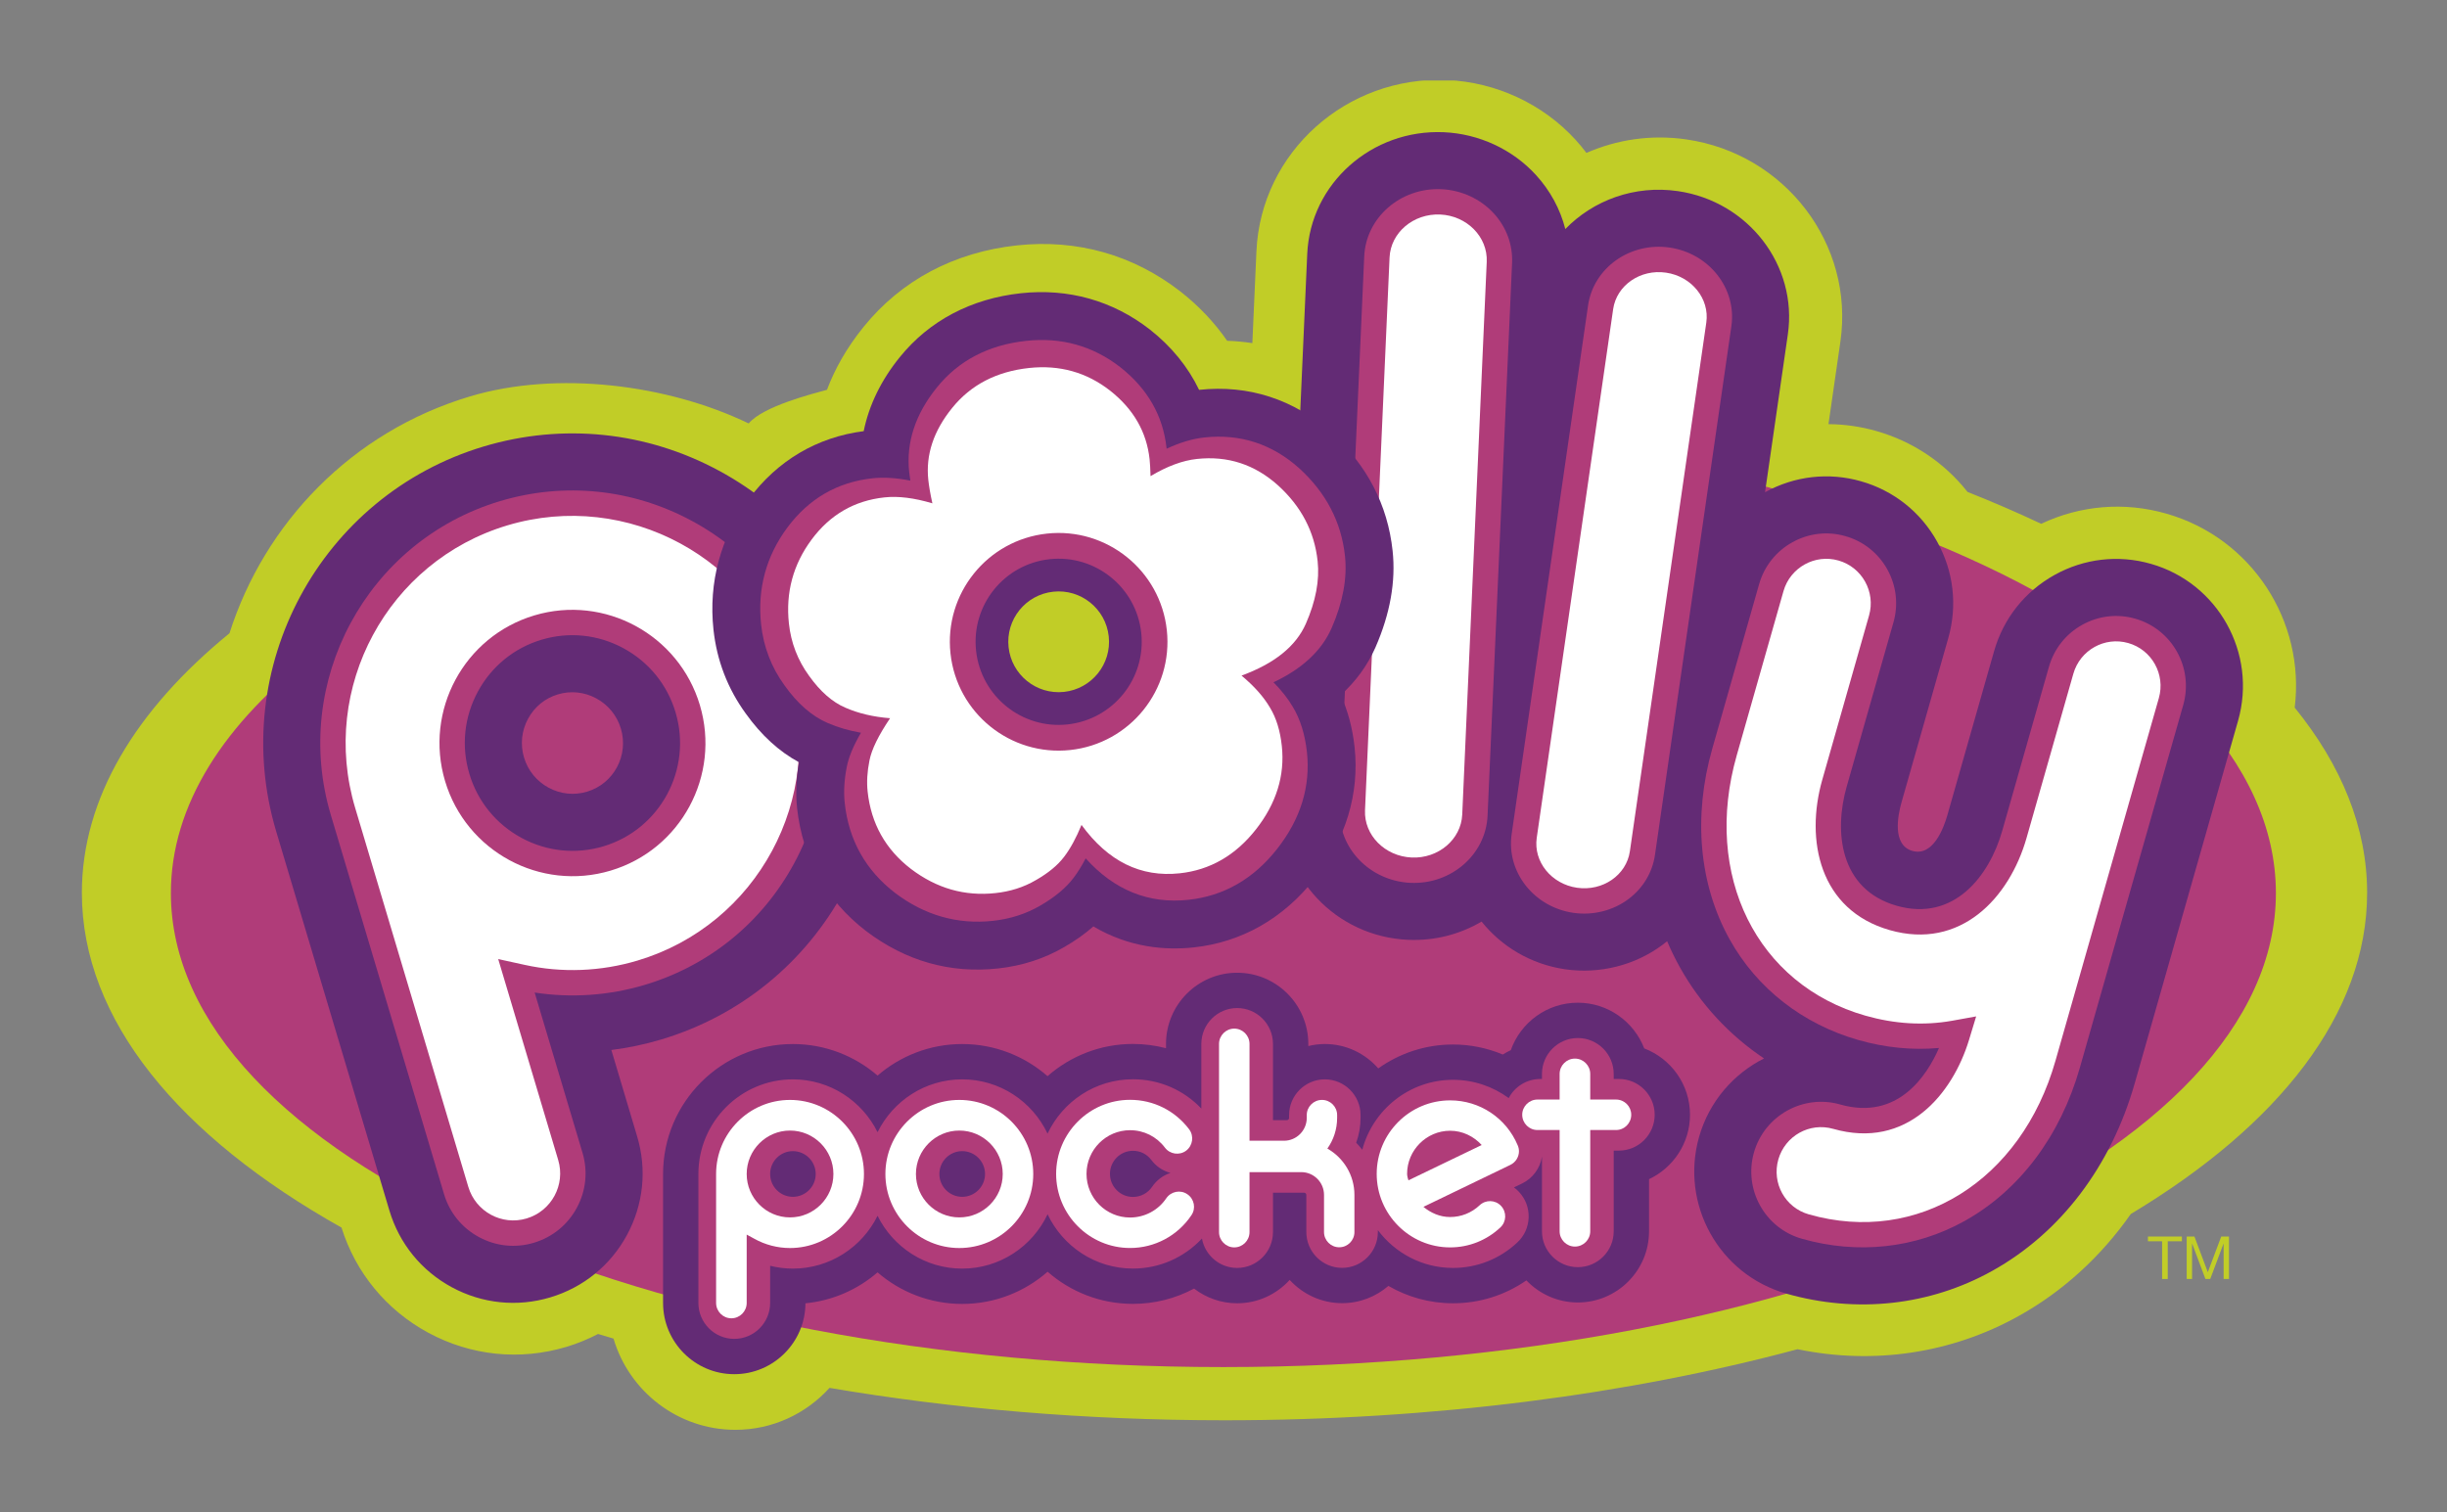
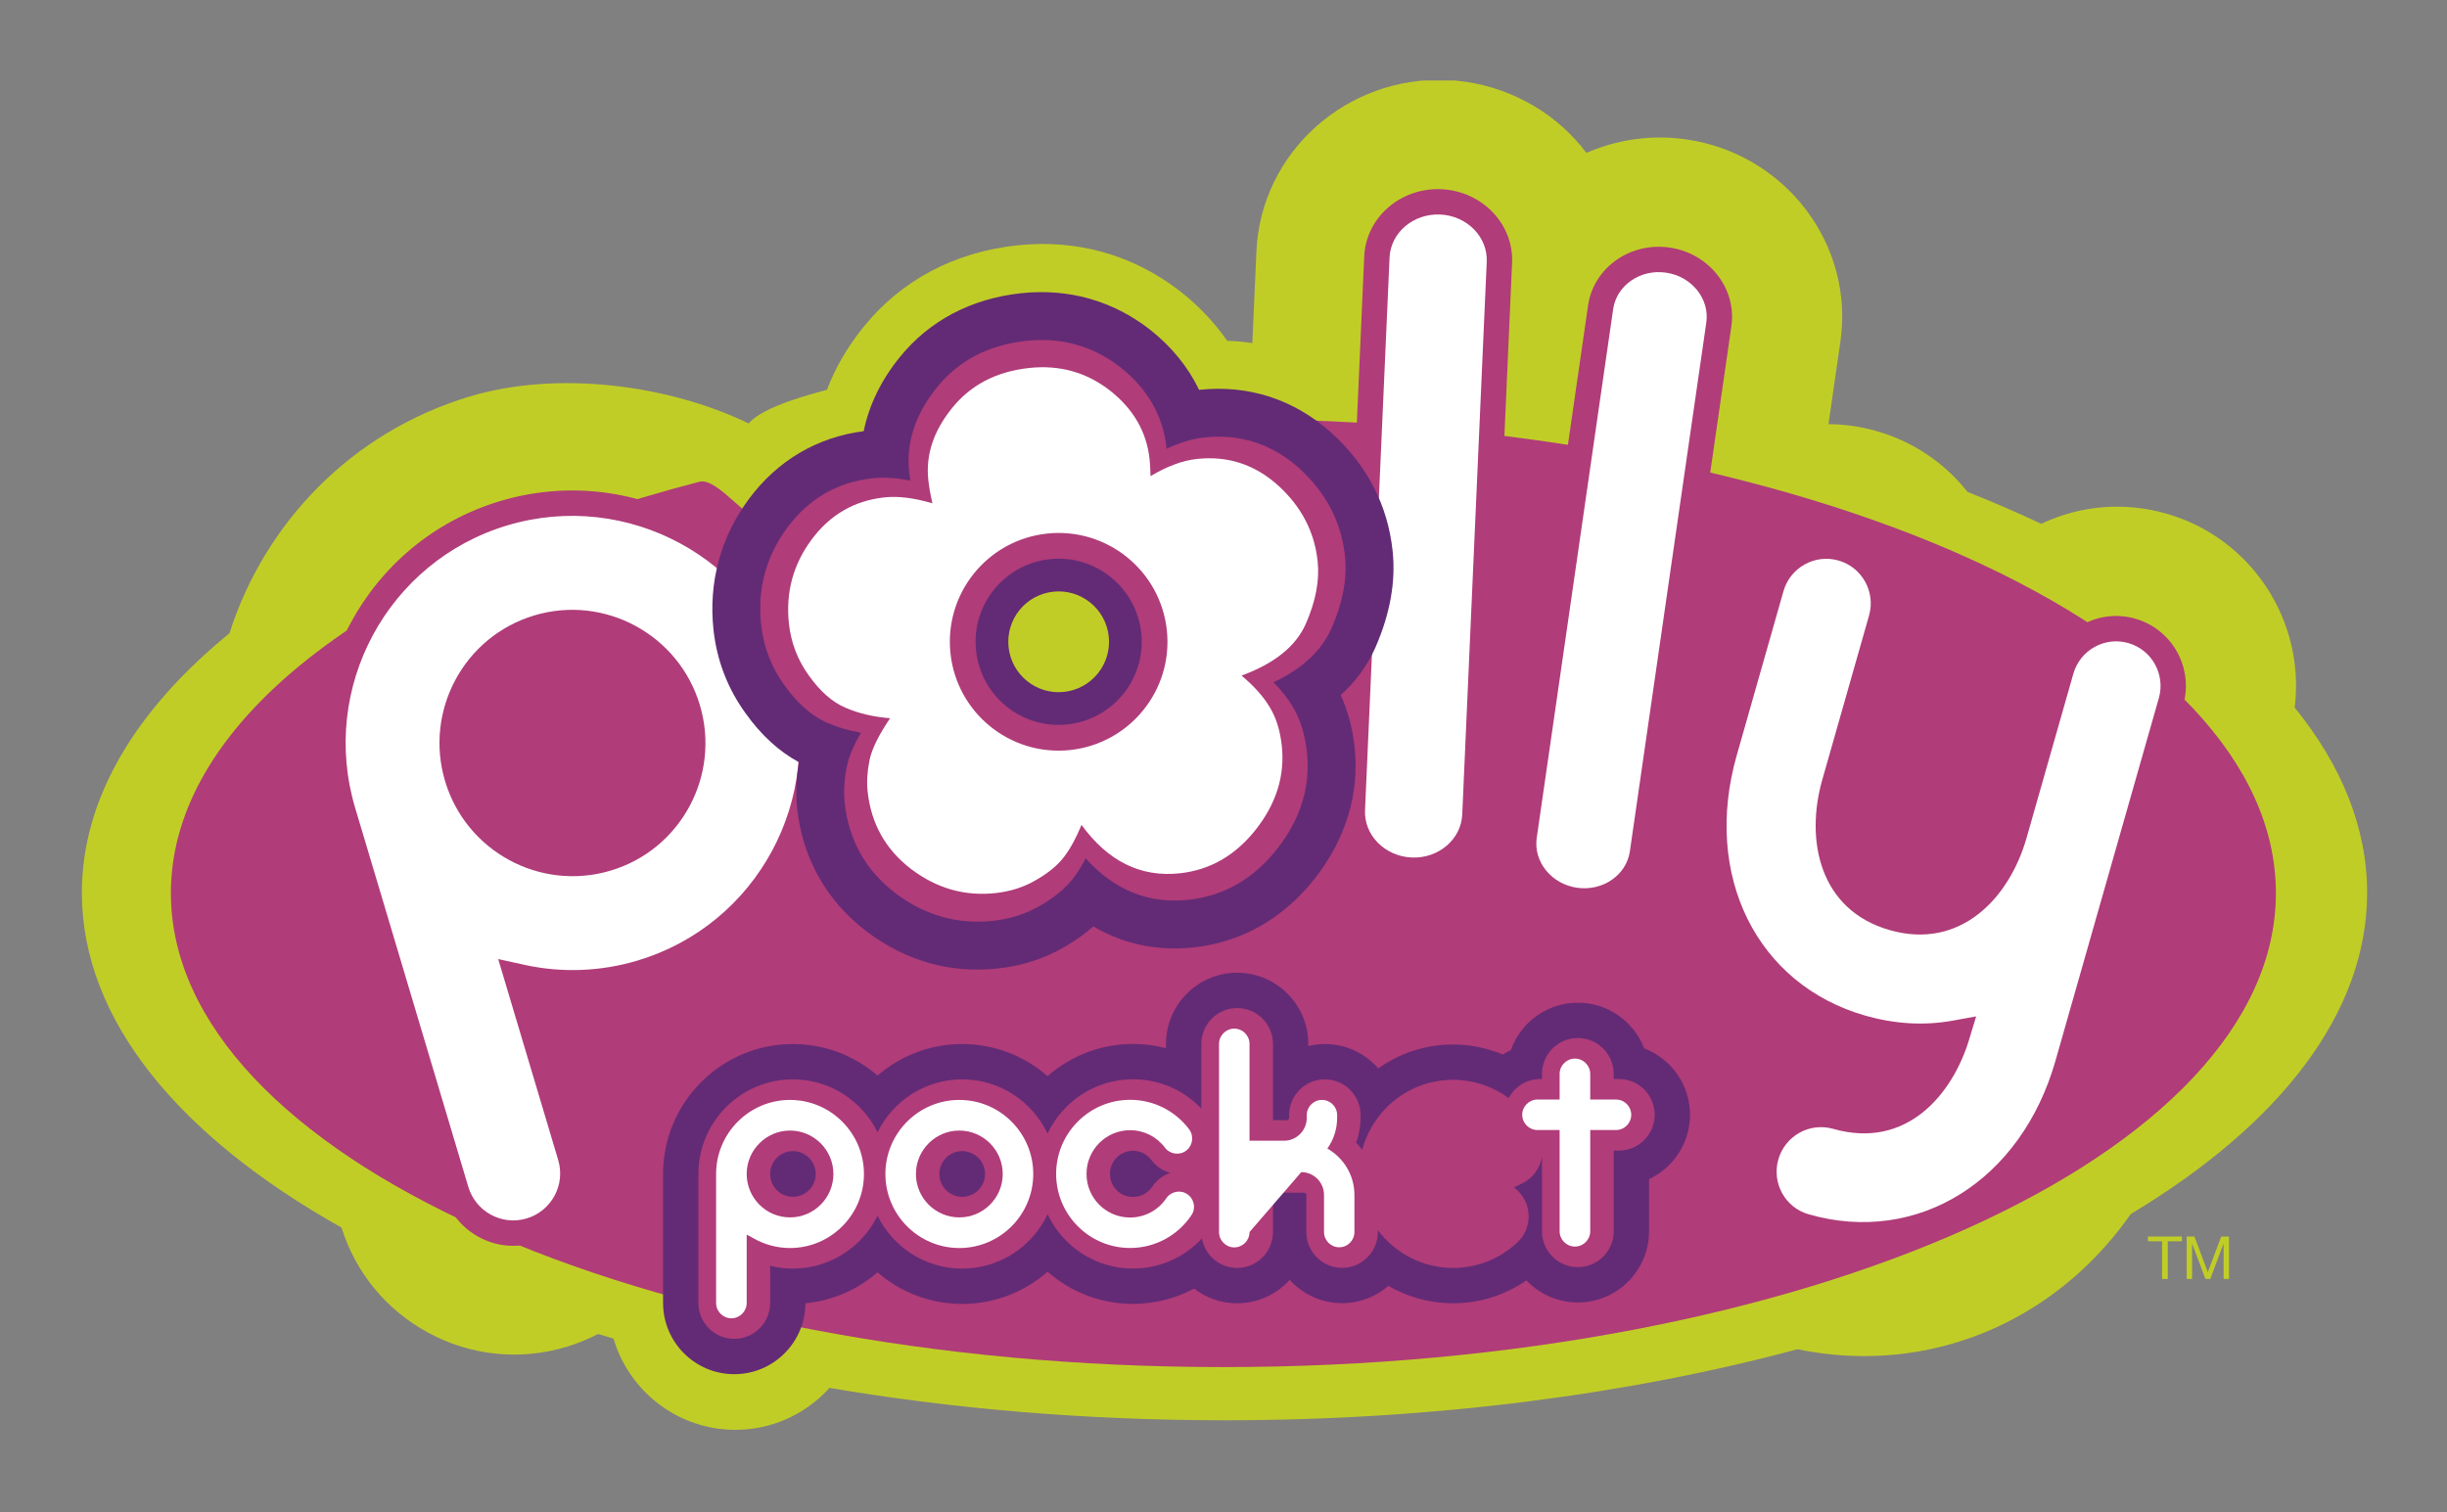
<svg xmlns="http://www.w3.org/2000/svg" xmlns:ns1="http://www.inkscape.org/namespaces/inkscape" version="1.0" width="1062.992" height="656.929" id="svg2613">
  <rect width="100%" height="100%" fill="#808080" stroke="none" />
  <defs id="defs2615">
    <clipPath id="clipPath5647">
      <path d="M 0,114.977 L 0,0 L 194.606,0 L 194.606,114.977 L 0,114.977 z" id="path5649" />
    </clipPath>
    <clipPath id="clipPath5639">
      <path d="M -7.939,-52.103 L -7.939,9.38 L 97.303,9.38 L 97.303,-52.103 L -7.939,-52.103 z" id="path5641" />
    </clipPath>
    <clipPath id="clipPath5631">
      <path d="M -88.06,-16.114 L -88.06,35.417 L 40.066,35.417 L 40.066,-16.114 L -88.06,-16.114 z" id="path5633" />
    </clipPath>
    <clipPath id="clipPath5623">
      <path d="M 0,0 L 819.213,0 L 819.213,1176.378 L 0,1176.378 L 0,0 z" id="path5625" />
    </clipPath>
    <clipPath id="clipPath5467">
      <path d="M 0,70.833 L 0,0 L 176.12,0 L 176.12,70.833 L 0,70.833 z" id="path5469" />
    </clipPath>
    <clipPath id="clipPath5459">
      <path d="M -88.06,-16.114 L -88.06,35.417 L 40.066,35.417 L 40.066,-16.114 L -88.06,-16.114 z" id="path5461" />
    </clipPath>
    <clipPath id="clipPath5451">
      <path d="M 0,0 L 819.213,0 L 819.213,1176.378 L 0,1176.378 L 0,0 z" id="path5453" />
    </clipPath>
    <clipPath id="clipPath5495">
      <path d="M 0,70.833 L 0,0 L 176.12,0 L 176.12,70.833 L 0,70.833 z" id="path5497" />
    </clipPath>
    <clipPath id="clipPath5487">
      <path d="M -88.06,-16.114 L -88.06,35.417 L 40.066,35.417 L 40.066,-16.114 L -88.06,-16.114 z" id="path5489" />
    </clipPath>
    <clipPath id="clipPath5479">
      <path d="M 0,0 L 819.213,0 L 819.213,1176.378 L 0,1176.378 L 0,0 z" id="path5481" />
    </clipPath>
    <clipPath id="clipPath5515">
      <path d="M -88.06,-16.114 L -88.06,35.417 L 40.066,35.417 L 40.066,-16.114 L -88.06,-16.114 z" id="path5517" />
    </clipPath>
    <clipPath id="clipPath5507">
      <path d="M 0,0 L 819.213,0 L 819.213,1176.378 L 0,1176.378 L 0,0 z" id="path5509" />
    </clipPath>
    <clipPath id="clipPath5535">
      <path d="M -88.06,-16.114 L -88.06,35.417 L 40.066,35.417 L 40.066,-16.114 L -88.06,-16.114 z" id="path5537" />
    </clipPath>
    <clipPath id="clipPath5527">
      <path d="M 0,0 L 819.213,0 L 819.213,1176.378 L 0,1176.378 L 0,0 z" id="path5529" />
    </clipPath>
    <clipPath id="clipPath5563">
      <path d="M 0,70.833 L 0,0 L 176.12,0 L 176.12,70.833 L 0,70.833 z" id="path5565" />
    </clipPath>
    <clipPath id="clipPath5555">
      <path d="M -88.06,-16.114 L -88.06,35.417 L 40.066,35.417 L 40.066,-16.114 L -88.06,-16.114 z" id="path5557" />
    </clipPath>
    <clipPath id="clipPath5547">
      <path d="M 0,0 L 819.213,0 L 819.213,1176.378 L 0,1176.378 L 0,0 z" id="path5549" />
    </clipPath>
    <clipPath id="clipPath5591">
-       <path d="M 0,70.833 L 0,0 L 176.12,0 L 176.12,70.833 L 0,70.833 z" id="path5593" />
-     </clipPath>
+       </clipPath>
    <clipPath id="clipPath5583">
      <path d="M -88.06,-16.114 L -88.06,35.417 L 40.066,35.417 L 40.066,-16.114 L -88.06,-16.114 z" id="path5585" />
    </clipPath>
    <clipPath id="clipPath5575">
      <path d="M 0,0 L 819.213,0 L 819.213,1176.378 L 0,1176.378 L 0,0 z" id="path5577" />
    </clipPath>
    <clipPath id="clipPath5611">
      <path d="M -88.06,-16.114 L -88.06,35.417 L 40.066,35.417 L 40.066,-16.114 L -88.06,-16.114 z" id="path5613" />
    </clipPath>
    <clipPath id="clipPath5603">
      <path d="M 0,0 L 819.213,0 L 819.213,1176.378 L 0,1176.378 L 0,0 z" id="path5605" />
    </clipPath>
    <clipPath id="clipPath5759">
      <path d="M -20.394,-88 L -20.394,-5.534 L 62.073,-5.534 L 62.073,-88 L -20.394,-88 z" id="path5761" />
    </clipPath>
    <clipPath id="clipPath5751">
      <path d="M 0,0 L 819.213,0 L 819.213,1176.378 L 0,1176.378 L 0,0 z" id="path5753" />
    </clipPath>
    <clipPath id="clipPath5779">
      <path d="M -20.394,-88 L -20.394,-5.534 L 62.073,-5.534 L 62.073,-88 L -20.394,-88 z" id="path5781" />
    </clipPath>
    <clipPath id="clipPath5771">
      <path d="M 0,0 L 819.213,0 L 819.213,1176.378 L 0,1176.378 L 0,0 z" id="path5773" />
    </clipPath>
    <clipPath id="clipPath5799">
      <path d="M -20.394,-88 L -20.394,-5.534 L 62.073,-5.534 L 62.073,-88 L -20.394,-88 z" id="path5801" />
    </clipPath>
    <clipPath id="clipPath5791">
      <path d="M 0,0 L 819.213,0 L 819.213,1176.378 L 0,1176.378 L 0,0 z" id="path5793" />
    </clipPath>
    <clipPath id="clipPath5819">
      <path d="M -20.394,-88 L -20.394,-5.534 L 62.073,-5.534 L 62.073,-88 L -20.394,-88 z" id="path5821" />
    </clipPath>
    <clipPath id="clipPath5811">
      <path d="M 0,0 L 819.213,0 L 819.213,1176.378 L 0,1176.378 L 0,0 z" id="path5813" />
    </clipPath>
    <clipPath id="clipPath5839">
-       <path d="M -20.394,-88 L -20.394,-5.534 L 62.073,-5.534 L 62.073,-88 L -20.394,-88 z" id="path5841" />
-     </clipPath>
+       </clipPath>
    <clipPath id="clipPath5831">
      <path d="M 0,0 L 819.213,0 L 819.213,1176.378 L 0,1176.378 L 0,0 z" id="path5833" />
    </clipPath>
    <clipPath id="clipPath5859">
      <path d="M -20.394,-88 L -20.394,-5.534 L 62.073,-5.534 L 62.073,-88 L -20.394,-88 z" id="path5861" />
    </clipPath>
    <clipPath id="clipPath5851">
      <path d="M 0,0 L 819.213,0 L 819.213,1176.378 L 0,1176.378 L 0,0 z" id="path5853" />
    </clipPath>
    <ns1:perspective id="perspective2621" />
  </defs>
  <g transform="translate(-230.174,6.081)" id="layer1">
    <g transform="matrix(9.535,0,0,-9.535,-2610.075,7623.87)" id="g5619">
      <g clip-path="url(#clipPath5623)" id="g5621">
        <g transform="matrix(1,0,0,-1,729.824,754.343)" id="g5627">
          <g clip-path="url(#clipPath5631)" id="g5629" />
        </g>
        <g transform="matrix(1,0,0,-1,309.545,744.433)" id="g5635">
          <g clip-path="url(#clipPath5639)" id="g5637">
            <g transform="matrix(0.535,0,0,-0.535,-7.939,9.38)" id="g5643">
              <g clip-path="url(#clipPath5647)" id="g5645">
                <g transform="translate(194.606,45.738)" id="g5651">
                  <path d="M 0,0 C 0,5.55 -2.184,10.864 -6.168,15.772 C -5.257,23.107 -9.804,30.222 -17.115,32.299 C -20.675,33.318 -24.42,33.004 -27.756,31.428 C -29.76,32.374 -31.85,33.279 -34.026,34.14 C -35.994,36.633 -38.682,38.444 -41.794,39.329 C -43.136,39.714 -44.505,39.905 -45.87,39.915 C -45.26,44.138 -44.853,46.953 -44.853,46.953 C -43.66,55.226 -49.545,62.947 -57.973,64.167 C -60.976,64.601 -63.902,64.149 -66.481,63.017 C -66.776,63.408 -67.09,63.788 -67.425,64.154 C -70.207,67.192 -74.181,69.041 -78.334,69.223 C -86.913,69.601 -94.202,63.064 -94.583,54.651 C -94.583,54.648 -94.723,51.49 -94.931,46.817 C -95.635,46.923 -96.351,46.991 -97.076,47.014 C -98.144,48.559 -99.47,49.966 -101.045,51.205 C -105.068,54.337 -109.871,55.69 -114.968,55.142 C -120.315,54.566 -124.833,52.165 -128.037,48.199 C -129.511,46.38 -130.503,44.568 -131.155,42.841 C -132.322,42.516 -136.592,41.451 -137.822,39.975 C -144.74,43.311 -154.148,44.49 -161.539,42.283 L -161.541,42.282 C -171.648,39.262 -179.051,31.473 -182.037,22.103 C -190.036,15.576 -194.606,8.035 -194.606,0 C -194.606,-10.827 -186.311,-20.757 -172.495,-28.515 C -171.289,-32.362 -168.674,-35.54 -165.11,-37.468 C -161.481,-39.43 -157.308,-39.86 -153.36,-38.678 C -152.412,-38.396 -151.506,-38.021 -150.647,-37.575 C -150.211,-37.708 -149.773,-37.839 -149.332,-37.968 C -148.009,-42.454 -143.86,-45.738 -138.955,-45.738 C -135.777,-45.738 -132.919,-44.356 -130.938,-42.167 C -120.455,-43.951 -109.123,-44.925 -97.298,-44.925 C -79.516,-44.925 -62.848,-42.721 -48.504,-38.874 C -42.023,-40.213 -35.411,-39.24 -29.68,-36.05 C -25.895,-33.943 -22.66,-30.975 -20.126,-27.358 C -7.507,-19.782 0,-10.296 0,0 z" id="path5653" style="fill:#c1cd27;fill-opacity:1;fill-rule:nonzero;stroke:none" />
                </g>
              </g>
            </g>
            <g transform="matrix(0.535,0,0,-0.535,92.019,-15.078)" id="g5655">
              <path d="M 0,0 C 0,22.302 -40.131,40.389 -89.625,40.389 C -101.904,40.388 -113.606,39.275 -124.262,37.26 C -125.934,36.943 -126.443,31.798 -128.063,31.438 C -129.781,31.057 -132.606,35.459 -134.259,35.03 C -161.151,28.059 -179.257,14.979 -179.257,0 C -179.257,-22.299 -139.128,-40.373 -89.625,-40.373 C -40.131,-40.373 0,-22.299 0,0 z" id="path5657" style="fill:#b03c79;fill-opacity:1;fill-rule:nonzero;stroke:none" />
              <g transform="translate(-53.791,-13.23)" id="g5659">
                <path d="M 0,0 C -0.877,2.272 -3.078,3.891 -5.655,3.891 C -8.287,3.891 -10.528,2.201 -11.363,-0.15 C -11.6,-0.26 -11.825,-0.385 -12.044,-0.521 C -13.362,0.028 -14.795,0.332 -16.284,0.332 C -18.655,0.332 -20.85,-0.424 -22.649,-1.705 C -23.758,-0.434 -25.384,0.373 -27.198,0.373 C -27.684,0.373 -28.154,0.309 -28.606,0.199 L -28.606,0.38 C -28.606,3.725 -31.325,6.444 -34.667,6.444 C -38.006,6.444 -40.724,3.725 -40.724,0.38 L -40.724,0.016 C -41.63,0.251 -42.573,0.379 -43.539,0.379 C -46.323,0.379 -48.869,-0.66 -50.814,-2.365 C -52.759,-0.664 -55.301,0.371 -58.081,0.371 C -60.833,0.371 -63.351,-0.645 -65.288,-2.316 C -67.226,-0.645 -69.745,0.371 -72.5,0.371 C -78.594,0.371 -83.553,-4.595 -83.553,-10.697 L -83.553,-21.68 C -83.553,-25.027 -80.833,-27.748 -77.49,-27.748 C -74.157,-27.748 -71.445,-25.043 -71.428,-21.711 C -69.095,-21.485 -66.972,-20.53 -65.288,-19.076 C -63.352,-20.749 -60.833,-21.764 -58.081,-21.764 C -55.297,-21.764 -52.753,-20.727 -50.807,-19.022 C -48.862,-20.725 -46.32,-21.76 -43.539,-21.76 C -41.693,-21.76 -39.912,-21.301 -38.335,-20.457 C -37.316,-21.239 -36.047,-21.709 -34.667,-21.709 C -32.894,-21.709 -31.301,-20.938 -30.192,-19.719 C -29.084,-20.932 -27.495,-21.699 -25.728,-21.699 C -24.221,-21.699 -22.845,-21.143 -21.786,-20.229 C -20.165,-21.168 -18.287,-21.709 -16.284,-21.709 C -14.028,-21.709 -11.86,-21.024 -10.034,-19.759 C -8.929,-20.914 -7.376,-21.64 -5.655,-21.64 C -2.311,-21.64 0.41,-18.921 0.41,-15.578 L 0.41,-11.137 C 2.466,-10.167 3.898,-8.075 3.898,-5.65 C 3.898,-3.071 2.274,-0.869 0,0 z" id="path5661" style="fill:#632b75;fill-opacity:1;fill-rule:nonzero;stroke:none" />
                <g transform="translate(-41.906,-11.787)" id="g5663">
                  <path d="M 0,0 C -0.367,-0.542 -0.977,-0.865 -1.633,-0.865 C -2.713,-0.865 -3.591,0.015 -3.591,1.099 C -3.591,2.184 -2.713,3.066 -1.633,3.066 C -1.004,3.066 -0.446,2.787 -0.062,2.277 C 0.344,1.737 0.911,1.357 1.559,1.181 C 0.926,0.97 0.381,0.563 0,0 z M -16.175,-0.855 C -17.246,-0.855 -18.117,0.018 -18.117,1.09 C -18.117,2.162 -17.246,3.037 -16.175,3.037 C -15.102,3.037 -14.229,2.162 -14.229,1.09 C -14.229,0.018 -15.102,-0.855 -16.175,-0.855 z M -30.594,-0.855 C -31.661,-0.855 -32.529,0.018 -32.529,1.09 C -32.529,2.162 -31.661,3.037 -30.594,3.037 C -29.521,3.037 -28.649,2.162 -28.649,1.09 C -28.649,0.018 -29.521,-0.855 -30.594,-0.855 z M 39.755,9.182 L 39.307,9.182 L 39.307,9.611 C 39.307,11.297 37.937,12.67 36.251,12.67 C 34.567,12.67 33.197,11.297 33.197,9.611 L 33.197,9.182 L 33.058,9.182 C 31.89,9.182 30.874,8.521 30.364,7.555 C 29.021,8.543 27.371,9.111 25.622,9.111 C 21.92,9.111 18.805,6.577 17.896,3.154 C 17.734,3.361 17.566,3.563 17.378,3.75 C 17.62,4.424 17.749,5.139 17.749,5.869 L 17.749,6.107 C 17.749,7.785 16.384,9.15 14.708,9.15 C 13.03,9.15 11.663,7.785 11.663,6.107 L 11.663,5.869 C 11.663,5.763 11.577,5.674 11.474,5.674 L 10.291,5.674 L 10.291,12.167 C 10.291,13.852 8.923,15.223 7.238,15.223 C 5.558,15.223 4.19,13.852 4.19,12.167 L 4.19,6.662 C 2.668,8.262 0.595,9.158 -1.633,9.158 C -4.846,9.158 -7.616,7.26 -8.906,4.527 C -10.197,7.256 -12.966,9.15 -16.175,9.15 C -19.335,9.15 -22.066,7.311 -23.382,4.65 C -24.698,7.311 -27.433,9.15 -30.594,9.15 C -35.03,9.15 -38.639,5.534 -38.639,1.09 L -38.639,-9.893 C -38.639,-11.58 -37.269,-12.953 -35.584,-12.953 C -33.9,-12.953 -32.529,-11.58 -32.529,-9.893 L -32.529,-6.729 C -31.899,-6.885 -31.249,-6.969 -30.594,-6.969 C -27.433,-6.969 -24.698,-5.131 -23.382,-2.47 C -22.066,-5.131 -19.335,-6.969 -16.175,-6.969 C -12.963,-6.969 -10.192,-5.07 -8.902,-2.341 C -7.611,-5.068 -4.843,-6.965 -1.633,-6.965 C 0.618,-6.965 2.735,-6.026 4.242,-4.406 C 4.501,-5.83 5.745,-6.912 7.238,-6.912 C 8.923,-6.912 10.291,-5.541 10.291,-3.855 L 10.291,-0.504 L 12.949,-0.504 C 13.047,-0.504 13.132,-0.592 13.132,-0.693 L 13.132,-3.855 C 13.132,-5.537 14.499,-6.905 16.178,-6.905 C 17.857,-6.905 19.223,-5.537 19.223,-3.855 L 19.223,-3.693 C 20.684,-5.642 23.005,-6.912 25.622,-6.912 C 27.668,-6.912 29.615,-6.141 31.103,-4.736 C 31.693,-4.188 32.036,-3.434 32.063,-2.619 C 32.09,-1.801 31.794,-1.022 31.232,-0.425 C 31.102,-0.287 30.961,-0.162 30.811,-0.053 L 31.512,0.285 C 32.417,0.724 33.042,1.588 33.197,2.563 L 33.197,-3.791 C 33.197,-5.475 34.567,-6.846 36.251,-6.846 C 37.937,-6.846 39.307,-5.475 39.307,-3.791 L 39.307,3.082 L 39.755,3.082 C 41.432,3.082 42.796,4.453 42.796,6.137 C 42.796,7.814 41.432,9.182 39.755,9.182 z" id="path5665" style="fill:#b03c79;fill-opacity:1;fill-rule:nonzero;stroke:none" />
                  <g transform="translate(-30.838,-2.607)" id="g5667">
                    <path d="M 0,0 C -2.029,0 -3.688,1.658 -3.688,3.697 C -3.688,5.736 -2.029,7.396 0,7.396 C 2.038,7.396 3.696,5.736 3.696,3.697 C 3.696,1.658 2.038,0 0,0 z M 0,10.005 C -3.471,10.005 -6.293,7.172 -6.293,3.697 L -6.293,-7.285 C -6.293,-8.006 -5.708,-8.594 -4.991,-8.594 C -4.273,-8.594 -3.688,-8.006 -3.688,-7.285 L -3.688,-1.465 L -3.032,-1.822 C -2.11,-2.336 -1.06,-2.609 0,-2.609 C 3.473,-2.609 6.298,0.22 6.298,3.697 C 6.298,7.172 3.473,10.005 0,10.005" id="path5669" style="fill:#ffffff;fill-opacity:1;fill-rule:nonzero;stroke:none" />
                    <g transform="translate(14.418,0)" id="g5671">
                      <path d="M 0,0 C -2.033,0 -3.694,1.658 -3.694,3.697 C -3.694,5.736 -2.033,7.396 0,7.396 C 2.038,7.396 3.698,5.736 3.698,3.697 C 3.698,1.658 2.038,0 0,0 z M 0,10.005 C -3.471,10.005 -6.294,7.172 -6.294,3.697 C -6.294,0.22 -3.471,-2.609 0,-2.609 C 3.474,-2.609 6.297,0.22 6.297,3.697 C 6.297,7.172 3.474,10.005 0,10.005" id="path5673" style="fill:#ffffff;fill-opacity:1;fill-rule:nonzero;stroke:none" />
                      <g transform="translate(55.926,10.037)" id="g5675">
                        <path d="M 0,0 L -2.198,0 L -2.198,2.182 C -2.198,2.898 -2.78,3.488 -3.502,3.488 C -4.219,3.488 -4.805,2.898 -4.805,2.182 L -4.805,0 L -6.695,0 C -7.408,0 -7.99,-0.586 -7.99,-1.293 C -7.99,-2.012 -7.408,-2.596 -6.695,-2.596 L -4.805,-2.596 L -4.805,-11.221 C -4.805,-11.934 -4.219,-12.522 -3.502,-12.522 C -2.78,-12.522 -2.198,-11.934 -2.198,-11.221 L -2.198,-2.596 L 0,-2.596 C 0.719,-2.596 1.293,-2.012 1.293,-1.293 C 1.293,-0.586 0.719,0 0,0 z" id="path5677" style="fill:#ffffff;fill-opacity:1;fill-rule:nonzero;stroke:none" />
                        <g transform="translate(-17.794,-6.331)" id="g5679">
-                           <path d="M 0,0 C 0,2.02 1.649,3.674 3.667,3.674 C 4.712,3.674 5.669,3.206 6.353,2.458 C 4.721,1.673 1.361,0.054 0.115,-0.548 C 0.089,-0.485 0,-0.191 0,0 z M -2.588,0 C -2.588,-3.451 0.22,-6.261 3.667,-6.261 C 5.266,-6.261 6.781,-5.655 7.943,-4.562 C 8.47,-4.069 8.492,-3.249 7.999,-2.725 C 7.511,-2.204 6.695,-2.185 6.177,-2.673 C 5.491,-3.319 4.603,-3.674 3.667,-3.674 C 2.787,-3.674 2.019,-3.323 1.391,-2.808 C 3.072,-1.998 8.791,0.765 8.791,0.765 C 9.253,0.987 9.527,1.453 9.527,1.928 C 9.527,2.097 9.49,2.273 9.418,2.436 C 8.441,4.761 6.183,6.261 3.667,6.261 C 0.22,6.261 -2.588,3.451 -2.588,0 z" id="path5681" style="fill:#ffffff;fill-opacity:1;fill-rule:nonzero;stroke:none" />
                          <g transform="translate(-6.789,2.155)" id="g5683">
-                             <path d="M 0,0 C 0.52,0.732 0.831,1.639 0.831,2.615 L 0.831,2.854 C 0.831,3.569 0.253,4.145 -0.461,4.145 C -1.172,4.145 -1.755,3.569 -1.755,2.854 L -1.755,2.615 C -1.755,1.539 -2.628,0.668 -3.694,0.668 L -6.63,0.668 L -6.63,8.913 C -6.63,9.629 -7.211,10.217 -7.93,10.217 C -8.643,10.217 -9.226,9.629 -9.226,8.913 L -9.226,-7.109 C -9.226,-7.83 -8.643,-8.416 -7.93,-8.416 C -7.211,-8.416 -6.63,-7.83 -6.63,-7.109 L -6.63,-2.006 L -2.221,-2.006 C -1.154,-2.006 -0.285,-2.877 -0.285,-3.947 L -0.285,-7.109 C -0.285,-7.824 0.298,-8.406 1.009,-8.406 C 1.726,-8.406 2.304,-7.824 2.304,-7.109 L 2.304,-3.947 C 2.304,-2.255 1.373,-0.779 0,0 z" id="path5685" style="fill:#ffffff;fill-opacity:1;fill-rule:nonzero;stroke:none" />
+                             <path d="M 0,0 C 0.52,0.732 0.831,1.639 0.831,2.615 L 0.831,2.854 C 0.831,3.569 0.253,4.145 -0.461,4.145 C -1.172,4.145 -1.755,3.569 -1.755,2.854 L -1.755,2.615 C -1.755,1.539 -2.628,0.668 -3.694,0.668 L -6.63,0.668 L -6.63,8.913 C -6.63,9.629 -7.211,10.217 -7.93,10.217 C -8.643,10.217 -9.226,9.629 -9.226,8.913 L -9.226,-7.109 C -9.226,-7.83 -8.643,-8.416 -7.93,-8.416 C -7.211,-8.416 -6.63,-7.83 -6.63,-7.109 L -2.221,-2.006 C -1.154,-2.006 -0.285,-2.877 -0.285,-3.947 L -0.285,-7.109 C -0.285,-7.824 0.298,-8.406 1.009,-8.406 C 1.726,-8.406 2.304,-7.824 2.304,-7.109 L 2.304,-3.947 C 2.304,-2.255 1.373,-0.779 0,0 z" id="path5685" style="fill:#ffffff;fill-opacity:1;fill-rule:nonzero;stroke:none" />
                            <g transform="translate(-23.098,-2.155)" id="g5687">
                              <path d="M 0,0 C 0,-3.483 2.827,-6.312 6.295,-6.312 C 8.393,-6.312 10.348,-5.271 11.517,-3.525 C 11.924,-2.939 11.767,-2.133 11.172,-1.732 C 10.586,-1.329 9.78,-1.491 9.379,-2.08 C 8.688,-3.105 7.533,-3.716 6.295,-3.716 C 4.251,-3.716 2.587,-2.056 2.587,0 C 2.587,2.052 4.251,3.72 6.295,3.72 C 7.478,3.72 8.556,3.175 9.264,2.237 C 9.694,1.665 10.508,1.553 11.074,1.979 C 11.641,2.414 11.755,3.223 11.33,3.794 C 10.126,5.386 8.295,6.308 6.295,6.308 C 2.827,6.308 0,3.475 0,0 z" id="path5689" style="fill:#ffffff;fill-opacity:1;fill-rule:nonzero;stroke:none" />
                              <g transform="translate(93.22,51.96)" id="g5691">
-                                 <path d="M 0,0 C -2.759,0.789 -5.674,0.454 -8.196,-0.947 C -10.722,-2.351 -12.551,-4.654 -13.343,-7.431 C -13.344,-7.435 -17.328,-21.419 -17.328,-21.419 C -17.635,-22.496 -18.542,-24.954 -20.302,-24.452 C -22.06,-23.952 -21.536,-21.39 -21.228,-20.311 C -21.228,-20.31 -17.246,-6.325 -17.246,-6.325 C -16.455,-3.552 -16.792,-0.632 -18.197,1.893 C -19.602,4.417 -21.904,6.241 -24.679,7.03 C -27.427,7.817 -30.333,7.487 -32.851,6.098 C -31.761,13.634 -30.909,19.544 -30.909,19.544 C -30.063,25.401 -34.268,30.874 -40.282,31.744 C -43.966,32.277 -47.487,30.959 -49.859,28.513 C -50.291,30.207 -51.142,31.786 -52.366,33.124 C -54.36,35.303 -57.217,36.628 -60.203,36.76 C -66.347,37.03 -71.565,32.386 -71.836,26.408 C -71.837,26.401 -73.926,-20.676 -73.926,-20.676 C -74.187,-26.662 -69.4,-31.751 -63.253,-32.025 C -60.968,-32.126 -58.811,-31.546 -56.99,-30.471 C -55.293,-32.59 -52.795,-34.111 -49.864,-34.535 C -46.936,-34.957 -43.916,-34.197 -41.578,-32.449 C -41.446,-32.35 -41.316,-32.248 -41.189,-32.145 C -40.868,-32.896 -40.51,-33.633 -40.11,-34.35 C -38.353,-37.505 -35.896,-40.143 -32.937,-42.128 C -35.537,-43.44 -37.606,-45.791 -38.467,-48.805 C -40.097,-54.547 -36.765,-60.532 -31.041,-62.158 C -25.046,-63.866 -18.817,-63.18 -13.508,-60.224 C -7.693,-56.988 -3.383,-51.313 -1.369,-44.244 C -1.369,-44.246 7.434,-13.355 7.434,-13.355 C 9.063,-7.615 5.728,-1.627 0,0 z M -133.169,-19.409 C -134.264,-19.736 -135.426,-19.616 -136.438,-19.069 C -137.458,-18.518 -138.203,-17.604 -138.534,-16.495 C -138.864,-15.389 -138.742,-14.216 -138.189,-13.194 C -137.642,-12.181 -136.739,-11.444 -135.646,-11.119 C -134.551,-10.792 -133.395,-10.913 -132.385,-11.458 C -131.361,-12.011 -130.615,-12.927 -130.283,-14.038 C -129.602,-16.32 -130.895,-18.73 -133.169,-19.409 z M -121.922,7.926 C -128.113,11.271 -135.224,12.007 -141.948,10 L -141.95,9.999 C -155.862,5.842 -163.796,-8.872 -159.635,-22.8 C -159.635,-22.799 -150.001,-55.068 -150.001,-55.068 C -149.163,-57.887 -147.273,-60.216 -144.68,-61.616 C -142.093,-63.015 -139.117,-63.322 -136.304,-62.48 C -133.485,-61.64 -131.158,-59.747 -129.758,-57.152 C -128.36,-54.561 -128.055,-51.579 -128.902,-48.76 C -128.901,-48.764 -129.95,-45.252 -131.096,-41.408 C -129.667,-41.228 -128.248,-40.932 -126.858,-40.516 C -120.137,-38.508 -114.592,-33.994 -111.248,-27.803 C -107.9,-21.604 -107.164,-14.477 -109.178,-7.734 C -111.192,-0.988 -115.717,4.574 -121.922,7.926 z" id="path5693" style="fill:#632b75;fill-opacity:1;fill-rule:nonzero;stroke:none" />
                                <g transform="translate(-1.328,-4.672)" id="g5695">
                                  <path d="M 0,0 C -1.518,0.434 -3.121,0.25 -4.51,-0.522 C -5.9,-1.294 -6.908,-2.563 -7.345,-4.092 C -7.345,-4.093 -11.328,-18.078 -11.328,-18.078 C -12.415,-21.887 -15.419,-25.843 -20.307,-24.453 C -25.191,-23.06 -25.658,-18.117 -24.572,-14.308 L -20.59,-0.322 C -20.154,1.205 -20.34,2.813 -21.113,4.203 C -21.887,5.592 -23.154,6.596 -24.68,7.029 C -26.197,7.465 -27.801,7.281 -29.189,6.511 C -30.582,5.738 -31.59,4.471 -32.027,2.941 C -32.029,2.938 -36.012,-11.056 -36.012,-11.056 C -37.666,-16.862 -37.142,-22.637 -34.538,-27.314 C -32.213,-31.492 -28.314,-34.538 -23.562,-35.89 C -21.256,-36.546 -18.959,-36.767 -16.709,-36.564 C -17.707,-38.859 -20.189,-42.782 -25.129,-41.375 C -28.275,-40.48 -31.568,-42.316 -32.468,-45.466 C -33.364,-48.625 -31.533,-51.919 -28.386,-52.813 C -23.635,-54.167 -18.719,-53.632 -14.543,-51.308 C -9.861,-48.703 -6.371,-44.062 -4.714,-38.242 L 4.09,-7.352 C 4.986,-4.192 3.152,-0.896 0,0 z M -39.65,31.608 C -43.013,32.096 -46.128,29.883 -46.594,26.677 C -46.594,26.675 -53.102,-18.357 -53.102,-18.357 C -53.564,-21.562 -51.205,-24.568 -47.842,-25.054 C -46.18,-25.294 -44.473,-24.87 -43.16,-23.886 C -41.917,-22.958 -41.113,-21.619 -40.896,-20.119 C -40.896,-20.12 -34.389,24.911 -34.389,24.911 C -33.926,28.117 -36.286,31.122 -39.65,31.608 z M -54.621,34.517 C -55.752,35.752 -57.381,36.504 -59.09,36.579 C -62.56,36.732 -65.506,34.167 -65.655,30.861 C -65.655,30.858 -67.745,-16.219 -67.745,-16.219 C -67.89,-19.527 -65.182,-22.344 -61.71,-22.5 C -58.243,-22.654 -55.302,-20.088 -55.152,-16.782 C -55.152,-16.78 -53.065,30.3 -53.065,30.3 C -52.996,31.847 -53.549,33.345 -54.621,34.517 z M -130.45,-19.391 C -132.788,-20.09 -135.263,-19.834 -137.417,-18.672 C -139.579,-17.504 -141.157,-15.566 -141.86,-13.213 C -142.562,-10.862 -142.305,-8.376 -141.135,-6.212 C -139.97,-4.058 -138.042,-2.487 -135.706,-1.791 C -133.372,-1.093 -130.902,-1.349 -128.749,-2.511 C -126.583,-3.681 -125.003,-5.622 -124.301,-7.976 C -122.853,-12.825 -125.611,-17.947 -130.45,-19.391 z M -122.903,8.324 C -127.952,11.052 -133.75,11.653 -139.23,10.017 L -139.231,10.017 C -150.578,6.627 -157.047,-5.375 -153.652,-16.737 L -144.018,-49.005 C -143.549,-50.586 -142.492,-51.887 -141.042,-52.671 C -139.597,-53.452 -137.937,-53.625 -136.368,-53.154 C -134.79,-52.684 -133.488,-51.625 -132.706,-50.173 C -131.924,-48.724 -131.754,-47.059 -132.226,-45.484 C -132.226,-45.488 -134.807,-36.841 -136.3,-31.842 C -133.185,-32.322 -129.97,-32.101 -126.923,-31.189 C -121.442,-29.552 -116.921,-25.872 -114.194,-20.822 C -111.463,-15.765 -110.863,-9.951 -112.504,-4.452 C -114.147,1.052 -117.84,5.59 -122.903,8.324 z" id="path5697" style="fill:#b03c79;fill-opacity:1;fill-rule:nonzero;stroke:none" />
                                  <g transform="translate(-129.832,-21.459)" id="g5699">
                                    <path d="M 0,0 C -5.986,-1.79 -12.305,1.629 -14.097,7.628 C -15.886,13.62 -12.478,19.953 -6.491,21.738 C -0.508,23.527 5.811,20.095 7.601,14.102 C 9.391,8.103 5.985,1.787 0,0 z M -8.781,29.408 C -18.99,26.358 -24.805,15.562 -21.751,5.34 L -12.118,-26.93 C -11.486,-29.054 -9.256,-30.255 -7.154,-29.626 C -5.037,-28.995 -3.827,-26.765 -4.463,-24.645 L -9.571,-7.534 L -7.333,-8.024 C -4.161,-8.726 -0.837,-8.597 2.29,-7.661 C 12.49,-4.616 18.31,6.169 15.258,16.39 C 12.207,26.612 1.422,32.454 -8.781,29.408" id="path5701" style="fill:#ffffff;fill-opacity:1;fill-rule:nonzero;stroke:none" />
                                    <g transform="translate(64.244,5.144)" id="g5703">
                                      <path d="M 0,0 L 2.09,47.078 C 2.186,49.196 4.119,50.837 6.403,50.737 C 8.678,50.636 10.459,48.829 10.365,46.71 L 8.279,-0.37 C 8.184,-2.489 6.244,-4.128 3.974,-4.028 C 1.691,-3.926 -0.094,-2.122 0,0 z" id="path5705" style="fill:#ffffff;fill-opacity:1;fill-rule:nonzero;stroke:none" />
                                      <g transform="translate(14.623,-2.351)" id="g5707">
                                        <path d="M 0,0 L 6.508,45.032 C 6.803,47.061 8.821,48.454 11.005,48.138 C 13.192,47.821 14.733,45.917 14.44,43.886 L 7.932,-1.145 C 7.639,-3.177 5.617,-4.568 3.432,-4.252 C 1.245,-3.935 -0.293,-2.033 0,0 z" id="path5709" style="fill:#ffffff;fill-opacity:1;fill-rule:nonzero;stroke:none" />
                                        <g transform="translate(41.713,-3.9e-3)" id="g5711">
                                          <path d="M 0,0 L 3.985,13.985 C 4.557,15.992 6.652,17.168 8.662,16.593 C 10.671,16.021 11.836,13.919 11.266,11.91 L 2.462,-18.98 C -0.449,-29.207 -9.274,-34.708 -18.543,-32.066 C -20.56,-31.494 -21.711,-29.403 -21.139,-27.39 C -20.566,-25.384 -18.486,-24.208 -16.467,-24.783 C -10.195,-26.568 -6.31,-21.824 -4.904,-17.218 L -4.293,-15.205 L -6.355,-15.578 C -8.758,-16.002 -11.232,-15.851 -13.72,-15.144 C -22.979,-12.507 -27.591,-3.183 -24.683,7.023 L -20.7,21.017 C -20.126,23.024 -18.028,24.199 -16.017,23.623 C -14.009,23.051 -12.841,20.949 -13.414,18.939 L -17.396,4.954 C -18.861,-0.188 -17.653,-6.147 -11.646,-7.858 C -5.637,-9.57 -1.468,-5.145 0,0 z" id="path5713" style="fill:#ffffff;fill-opacity:1;fill-rule:nonzero;stroke:none" />
                                          <g transform="translate(-58.979,13.243)" id="g5715">
                                            <path d="M 0,0 C -0.005,0.008 -0.009,0.017 -0.013,0.025 L 0.024,-0.039 C 0.016,-0.025 0.008,-0.013 0,0 z M 3.531,2.979 C 4.782,5.84 5.274,8.604 4.993,11.204 C 4.575,15.118 2.819,18.502 -0.242,21.278 C -3.403,24.11 -7.286,25.368 -11.474,24.917 C -11.478,24.917 -11.482,24.915 -11.486,24.915 C -12.427,26.87 -13.836,28.607 -15.681,30.057 C -18.838,32.515 -22.624,33.579 -26.648,33.146 C -30.897,32.688 -34.47,30.803 -36.98,27.694 C -38.567,25.738 -39.599,23.606 -40.048,21.398 C -44.014,20.888 -47.389,18.9 -49.821,15.625 C -52.23,12.376 -53.274,8.528 -52.841,4.496 C -52.559,1.876 -51.636,-0.525 -50.099,-2.643 C -48.77,-4.502 -47.245,-5.896 -45.556,-6.803 C -45.791,-8.147 -45.854,-9.474 -45.718,-10.722 C -45.262,-14.957 -43.236,-18.572 -39.858,-21.168 C -36.471,-23.737 -32.696,-24.807 -28.611,-24.365 C -26.557,-24.145 -24.652,-23.526 -22.95,-22.531 C -22.017,-21.994 -21.202,-21.412 -20.491,-20.785 C -17.427,-22.596 -14.346,-22.832 -11.946,-22.572 C -7.872,-22.137 -4.306,-20.107 -1.635,-16.705 C 1.007,-13.349 2.179,-9.478 1.755,-5.514 C 1.577,-3.875 1.178,-2.394 0.572,-1.085 C 1.863,0.086 2.854,1.442 3.531,2.979 z M -50.085,-2.662 C -50.09,-2.656 -50.094,-2.649 -50.099,-2.643 C -50.105,-2.634 -50.111,-2.626 -50.118,-2.618 L -50.085,-2.662 z" id="path5717" style="fill:#632b75;fill-opacity:1;fill-rule:nonzero;stroke:none" />
                                            <g transform="translate(0.937,10.766)" id="g5719">
                                              <path d="M 0,0 C -0.309,2.892 -1.622,5.405 -3.902,7.474 C -6.21,9.541 -8.925,10.423 -11.973,10.095 C -12.99,9.985 -14.069,9.661 -15.191,9.135 C -15.194,9.16 -15.195,9.189 -15.198,9.212 C -15.495,11.951 -16.821,14.261 -19.139,16.083 C -21.462,17.892 -24.156,18.645 -27.148,18.323 C -30.345,17.978 -32.9,16.647 -34.743,14.365 C -36.587,12.092 -37.384,9.663 -37.112,7.147 C -37.087,6.918 -37.052,6.672 -37.012,6.418 C -38.183,6.652 -39.263,6.722 -40.231,6.618 C -43.216,6.296 -45.655,4.886 -47.483,2.426 C -49.295,-0.017 -50.047,-2.796 -49.721,-5.834 C -49.516,-7.742 -48.844,-9.489 -47.724,-11.026 C -46.618,-12.58 -45.375,-13.662 -44.035,-14.232 C -43.183,-14.604 -42.235,-14.874 -41.219,-15.055 C -41.866,-16.17 -42.264,-17.129 -42.424,-17.958 C -42.643,-19.054 -42.703,-20.095 -42.599,-21.046 C -42.261,-24.197 -40.817,-26.772 -38.309,-28.7 C -35.8,-30.602 -33.001,-31.401 -29.986,-31.076 C -28.508,-30.917 -27.148,-30.479 -25.947,-29.776 C -24.721,-29.069 -23.77,-28.28 -23.126,-27.431 C -22.759,-26.951 -22.413,-26.394 -22.082,-25.754 C -19.65,-28.462 -16.71,-29.649 -13.322,-29.283 C -10.322,-28.961 -7.784,-27.502 -5.781,-24.951 C -3.781,-22.411 -2.927,-19.639 -3.239,-16.714 C -3.404,-15.197 -3.809,-13.899 -4.442,-12.853 C -4.856,-12.143 -5.403,-11.45 -6.089,-10.758 C -3.649,-9.613 -1.986,-8.066 -1.141,-6.145 C -0.18,-3.95 0.203,-1.883 0,0 z" id="path5721" style="fill:#b03c79;fill-opacity:1;fill-rule:nonzero;stroke:none" />
                                              <g transform="translate(-5.709,6.021)" id="g5723">
                                                <path d="M 0,0 C -1.981,1.776 -4.277,2.526 -6.902,2.243 C -8.122,2.112 -9.439,1.623 -10.849,0.78 C -10.868,1.385 -10.892,1.873 -10.929,2.214 C -11.181,4.548 -12.307,6.5 -14.3,8.067 C -16.292,9.622 -18.594,10.271 -21.19,9.991 C -23.969,9.693 -26.158,8.549 -27.737,6.595 C -29.334,4.626 -30.002,2.588 -29.774,0.46 C -29.719,-0.044 -29.612,-0.709 -29.427,-1.537 C -30.977,-1.072 -32.343,-0.904 -33.509,-1.031 C -36.068,-1.305 -38.14,-2.504 -39.711,-4.621 C -41.286,-6.742 -41.928,-9.132 -41.645,-11.766 C -41.468,-13.414 -40.896,-14.897 -39.934,-16.219 C -38.978,-17.563 -37.948,-18.466 -36.835,-18.941 C -35.726,-19.427 -34.456,-19.727 -33.029,-19.839 C -34.016,-21.301 -34.603,-22.497 -34.786,-23.444 C -34.977,-24.39 -35.028,-25.273 -34.941,-26.086 C -34.648,-28.816 -33.413,-31.014 -31.248,-32.677 C -29.067,-34.33 -26.676,-35.017 -24.055,-34.732 C -22.817,-34.6 -21.655,-34.242 -20.61,-33.626 C -19.561,-33.027 -18.758,-32.367 -18.216,-31.651 C -17.674,-30.944 -17.182,-30.033 -16.727,-28.926 C -14.469,-32.027 -11.685,-33.405 -8.365,-33.047 C -5.785,-32.771 -3.613,-31.523 -1.873,-29.306 C -0.138,-27.096 0.601,-24.716 0.33,-22.202 C 0.193,-20.913 -0.141,-19.82 -0.678,-18.936 C -1.214,-18.022 -2.007,-17.121 -3.101,-16.208 C -0.298,-15.182 1.53,-13.712 2.376,-11.792 C 3.218,-9.871 3.556,-8.092 3.38,-6.465 C 3.112,-3.948 1.983,-1.797 0,0 z" id="path5725" style="fill:#ffffff;fill-opacity:1;fill-rule:nonzero;stroke:none" />
                                                <g transform="translate(-27.886,-14.32)" id="g5727">
                                                  <path d="M 0,0 C -0.547,5.086 3.129,9.659 8.216,10.206 C 13.303,10.754 17.878,7.065 18.424,1.982 C 18.972,-3.107 15.285,-7.678 10.197,-8.227 C 5.11,-8.772 0.546,-5.085 0,0 z" id="path5729" style="fill:#b03c79;fill-opacity:1;fill-rule:nonzero;stroke:none" />
                                                  <g transform="translate(2.179,0.235)" id="g5731">
                                                    <path d="M 0,0 C -0.418,3.883 2.389,7.374 6.272,7.792 C 10.157,8.211 13.65,5.394 14.067,1.512 C 14.485,-2.374 11.67,-5.863 7.785,-6.283 C 3.902,-6.698 0.416,-3.884 0,0 z" id="path5733" style="fill:#632b75;fill-opacity:1;fill-rule:nonzero;stroke:none" />
                                                    <g transform="translate(2.769,0.298)" id="g5735">
                                                      <path d="M 0,0 C -0.254,2.354 1.448,4.471 3.803,4.724 C 6.158,4.979 8.276,3.27 8.529,0.917 C 8.783,-1.439 7.075,-3.555 4.72,-3.81 C 2.364,-4.061 0.252,-2.355 0,0 z" id="path5737" style="fill:#c1cd27;fill-opacity:1;fill-rule:nonzero;stroke:none" />
                                                      <g transform="translate(98.23,-50.602)" id="g5739">
                                                        <path d="M 0,0 L -1.205,0 L -1.205,0.405 L 1.686,0.405 L 1.686,0 L 0.481,0 L 0.481,-3.21 L 0,-3.21 L 0,0 z" id="path5741" style="fill:#c1cd27;fill-opacity:1;fill-rule:nonzero;stroke:none" />
                                                        <g transform="translate(2.096,0.405)" id="g5743">
                                                          <path d="M 0,0 L 0.658,0 L 1.797,-3.037 L 2.94,0 L 3.6,0 L 3.6,-3.615 L 3.143,-3.615 L 3.143,-0.607 L 3.133,-0.607 L 2.004,-3.615 L 1.594,-3.615 L 0.466,-0.607 L 0.456,-0.607 L 0.456,-3.615 L 0,-3.615 L 0,0 z" id="path5745" style="fill:#c1cd27;fill-opacity:1;fill-rule:nonzero;stroke:none" />
                                                        </g>
                                                      </g>
                                                    </g>
                                                  </g>
                                                </g>
                                              </g>
                                            </g>
                                          </g>
                                        </g>
                                      </g>
                                    </g>
                                  </g>
                                </g>
                              </g>
                            </g>
                          </g>
                        </g>
                      </g>
                    </g>
                  </g>
                </g>
              </g>
            </g>
          </g>
        </g>
      </g>
    </g>
  </g>
</svg>